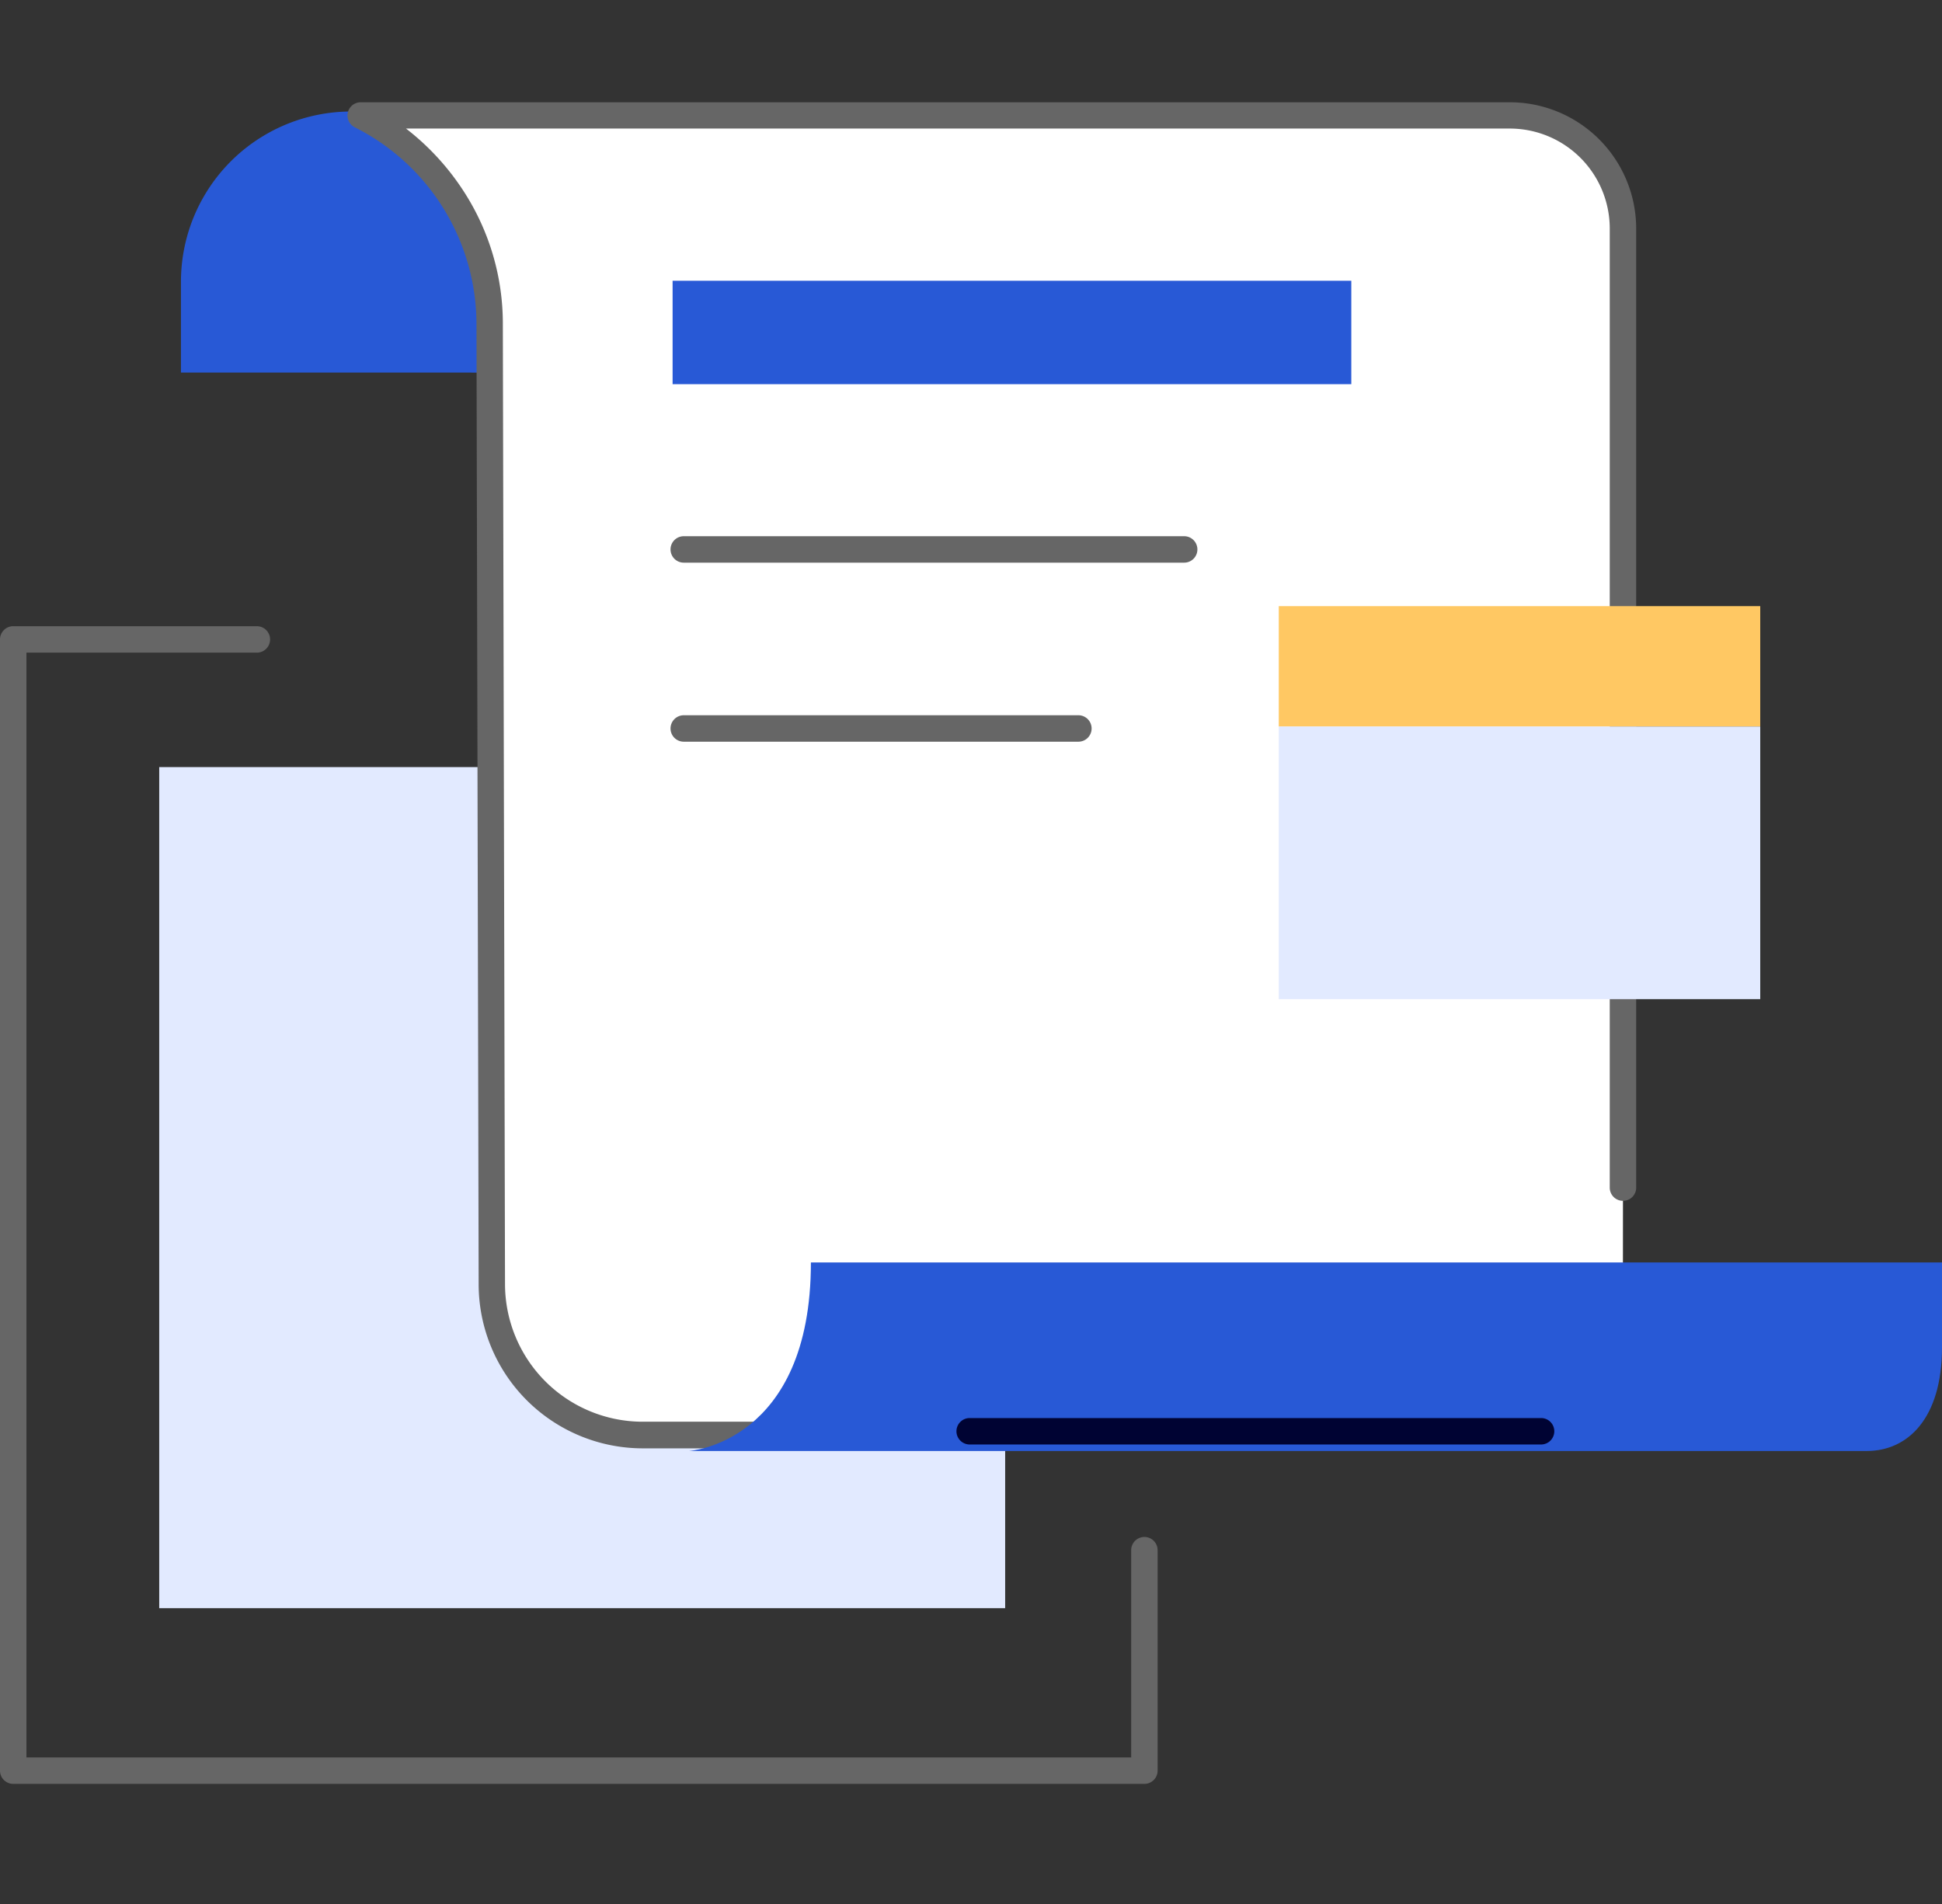
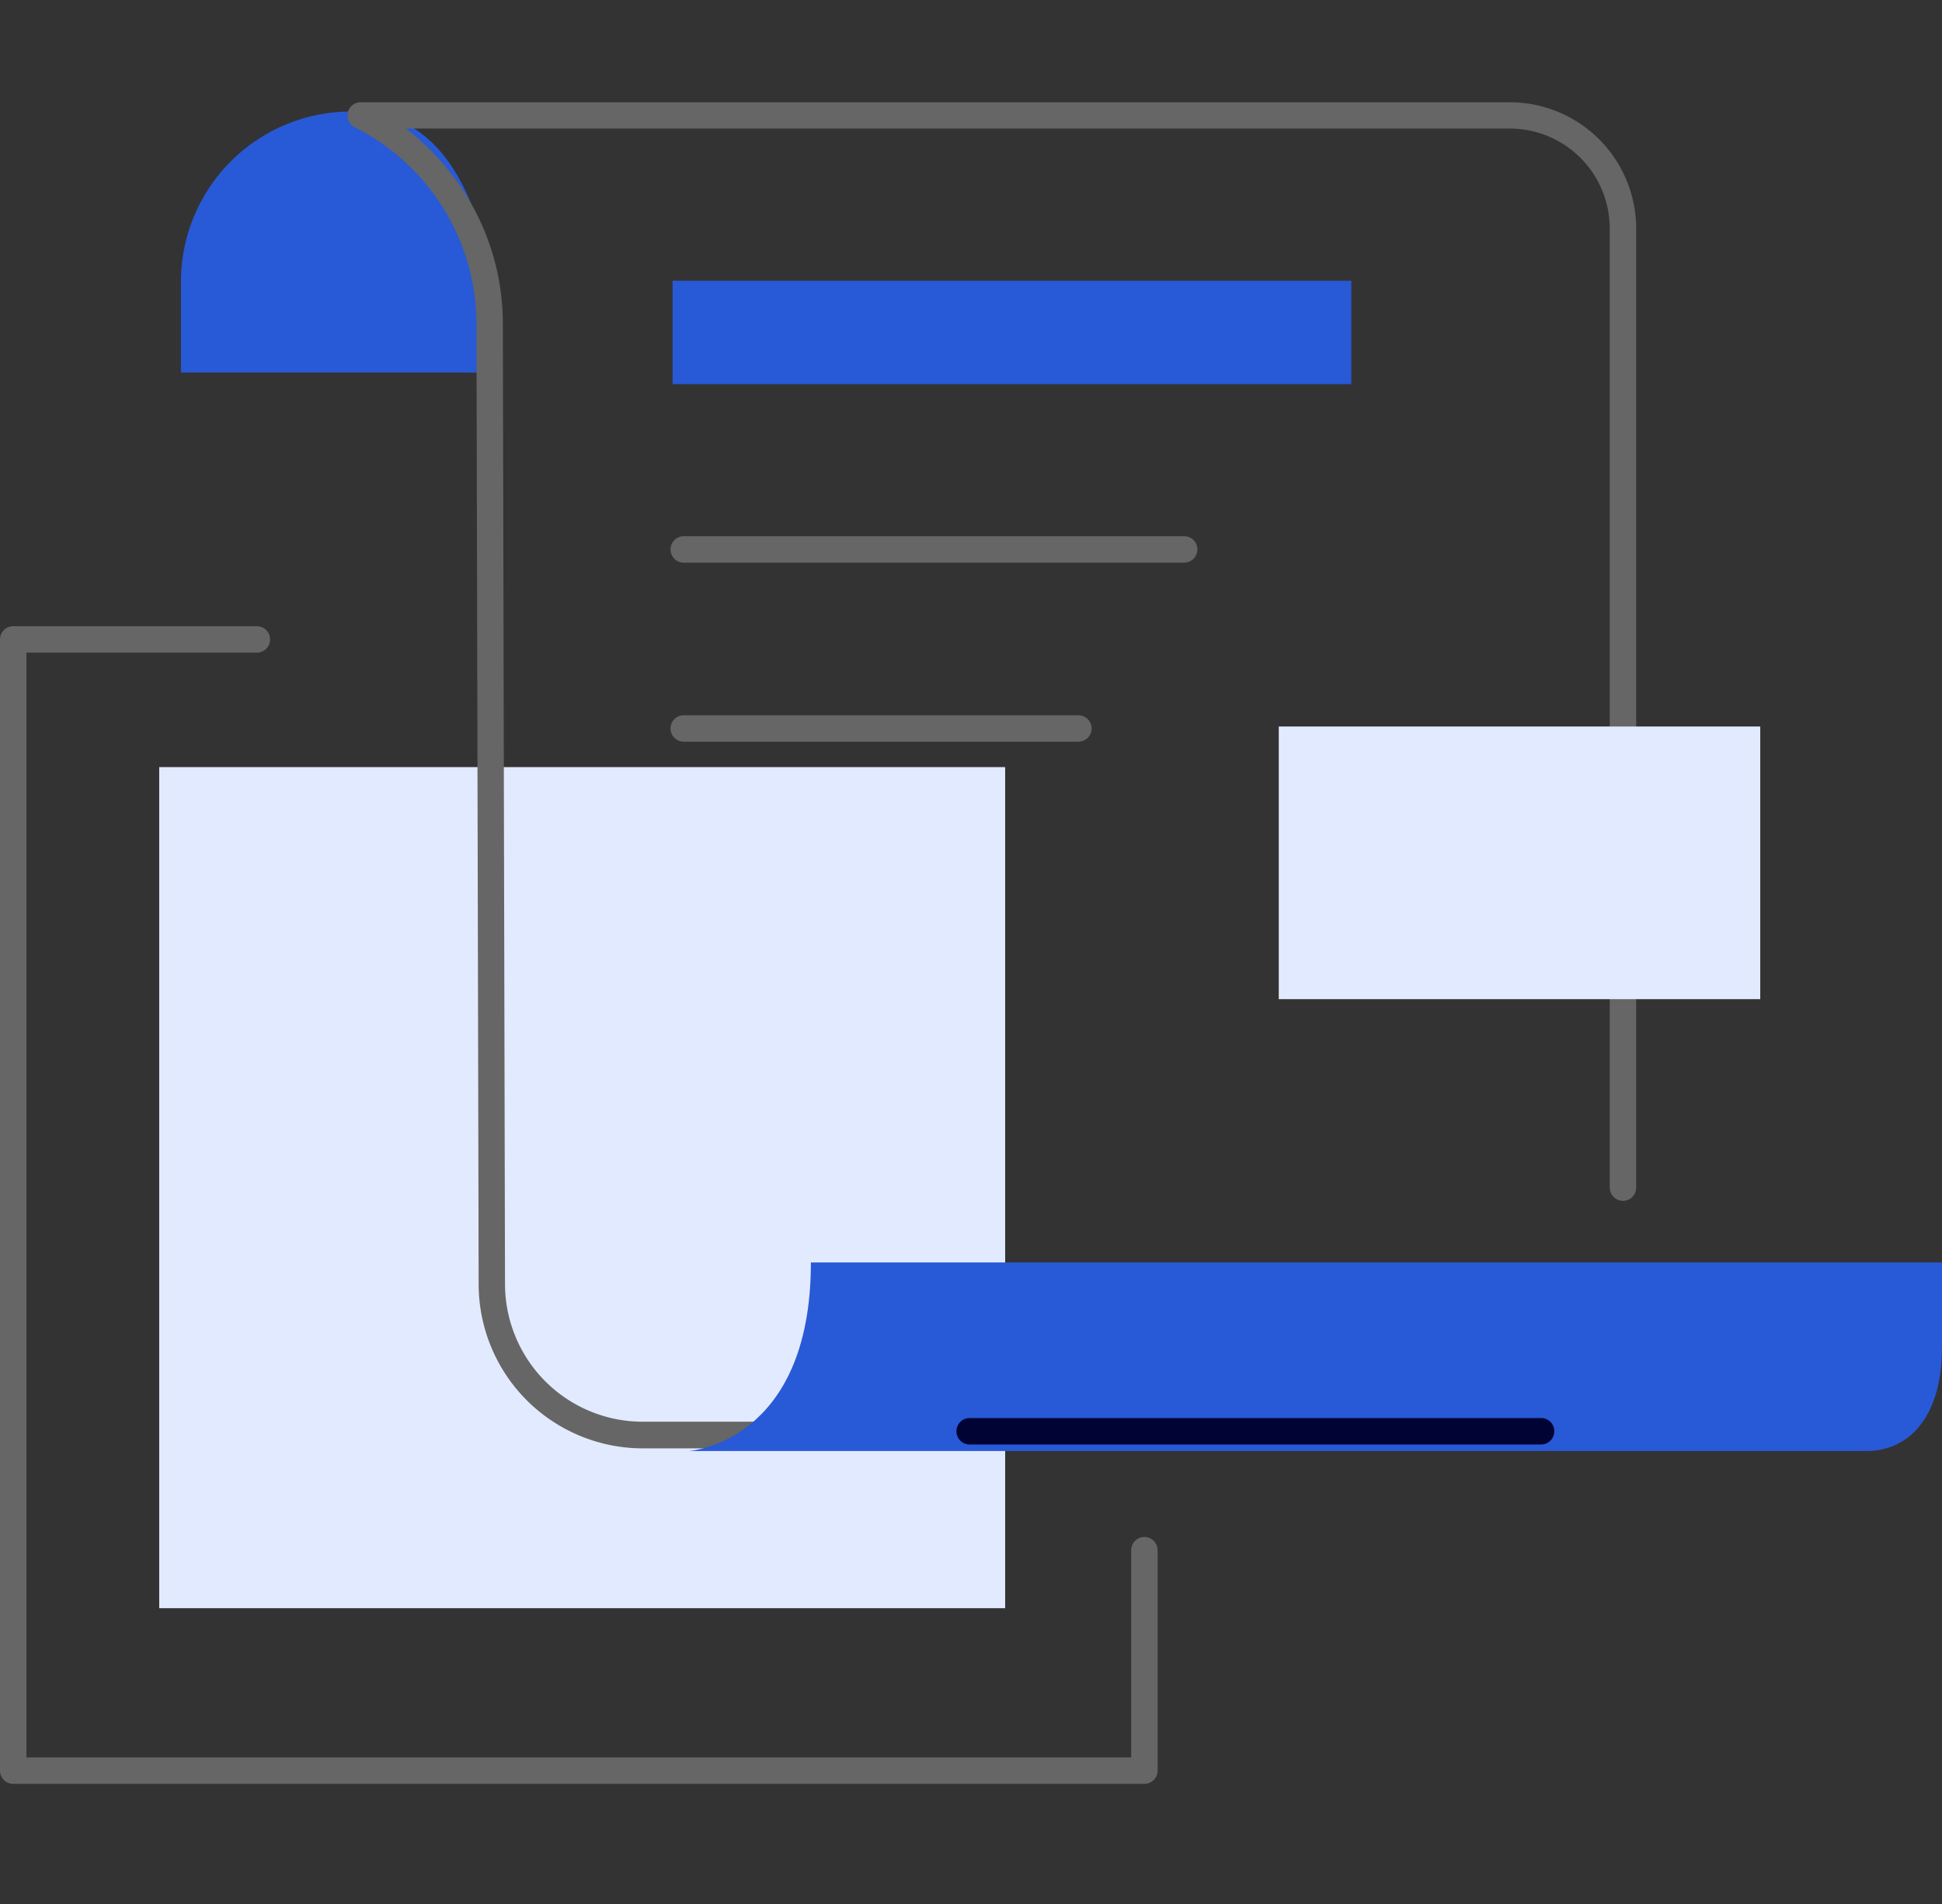
<svg xmlns="http://www.w3.org/2000/svg" width="73.436" height="72" viewBox="0 0 73.436 72">
  <rect x="0" y="0" width="73.436" height="72" fill="#333333" stroke="none" />
  <g id="icon12" transform="translate(-280.836 -503.762)">
    <rect id="矩形_2326" data-name="矩形 2326" width="72" height="72" transform="translate(281.322 503.762)" fill="#fff" opacity="0" />
    <path id="路径_29671" data-name="路径 29671" d="M324.111,571.216H281.336a.5.5,0,0,1-.5-.5V527.941a.5.5,0,0,1,.5-.5h9.213a.5.5,0,0,1,0,1h-8.713v41.775h41.775V562.38a.5.5,0,0,1,1,0v8.336A.5.5,0,0,1,324.111,571.216Z" fill="#666" />
    <path id="路径_29672" data-name="路径 29672" d="M299.835,517.851l-.292-3.272c-.677-3.309-1.876-6.6-5.429-6.6h0a6.434,6.434,0,0,0-6.435,6.434v3.437Z" fill="#2859d6" />
    <rect id="矩形_2327" data-name="矩形 2327" width="31.989" height="31.804" transform="translate(286.857 532.769)" fill="#e2eaff" />
-     <path id="路径_29673" data-name="路径 29673" d="M342.208,548.67V512.4a4.277,4.277,0,0,0-4.278-4.277H294.473a8.887,8.887,0,0,1,4.878,7.869c0,.306.082,36.331.082,36.331a5.7,5.7,0,0,0,5.7,5.7h37.072v-3.875" fill="#fff" />
    <path id="路径_29673_-_轮廓" data-name="路径 29673 - 轮廓" d="M342.208,558.529H305.136a6.21,6.21,0,0,1-6.2-6.2c0-.359-.082-36.028-.082-36.331a8.342,8.342,0,0,0-4.606-7.424.5.5,0,0,1,.228-.945H337.93a4.783,4.783,0,0,1,4.778,4.777V548.67a.5.5,0,0,1-1,0V512.4a3.782,3.782,0,0,0-3.778-3.777H296.189a9.547,9.547,0,0,1,2.217,2.428,9.193,9.193,0,0,1,1.445,4.941c0,.3.081,35.97.082,36.33a5.209,5.209,0,0,0,5.2,5.2h36.572v-3.375a.5.5,0,0,1,1,0v3.875A.5.5,0,0,1,342.208,558.529Z" fill="#666" />
    <rect id="矩形_2328" data-name="矩形 2328" width="25.665" height="3.911" transform="translate(306.27 514.378)" fill="#2859d6" />
    <g id="组_8654" data-name="组 8654">
      <path id="路径_29674" data-name="路径 29674" d="M311.5,551.5c0,6.835-4.607,7.129-4.607,7.129H351.43c1.526,0,2.842-1.206,2.842-3.922V551.5Z" fill="#2859d6" />
    </g>
-     <rect id="矩形_2329" data-name="矩形 2329" width="18.207" height="4.552" transform="translate(329.192 526.682)" fill="#ffc863" />
    <rect id="矩形_2330" data-name="矩形 2330" width="18.207" height="10.31" transform="translate(329.192 531.234)" fill="#e2eaff" />
    <path id="直线_8" data-name="直线 8" d="M21.607.5H0A.5.5,0,0,1-.5,0,.5.5,0,0,1,0-.5H21.607a.5.5,0,0,1,.5.5A.5.5,0,0,1,21.607.5Z" transform="translate(317.504 557.883)" fill="#000333" />
    <path id="直线_9" data-name="直线 9" d="M18.923.5H0A.5.5,0,0,1-.5,0,.5.5,0,0,1,0-.5H18.923a.5.5,0,0,1,.5.5A.5.5,0,0,1,18.923.5Z" transform="translate(306.692 524.538)" fill="#666" />
    <path id="直线_10" data-name="直线 10" d="M14.923.5H0A.5.5,0,0,1-.5,0,.5.5,0,0,1,0-.5H14.923a.5.5,0,0,1,.5.5A.5.5,0,0,1,14.923.5Z" transform="translate(306.692 531.308)" fill="#666" />
  </g>
</svg>